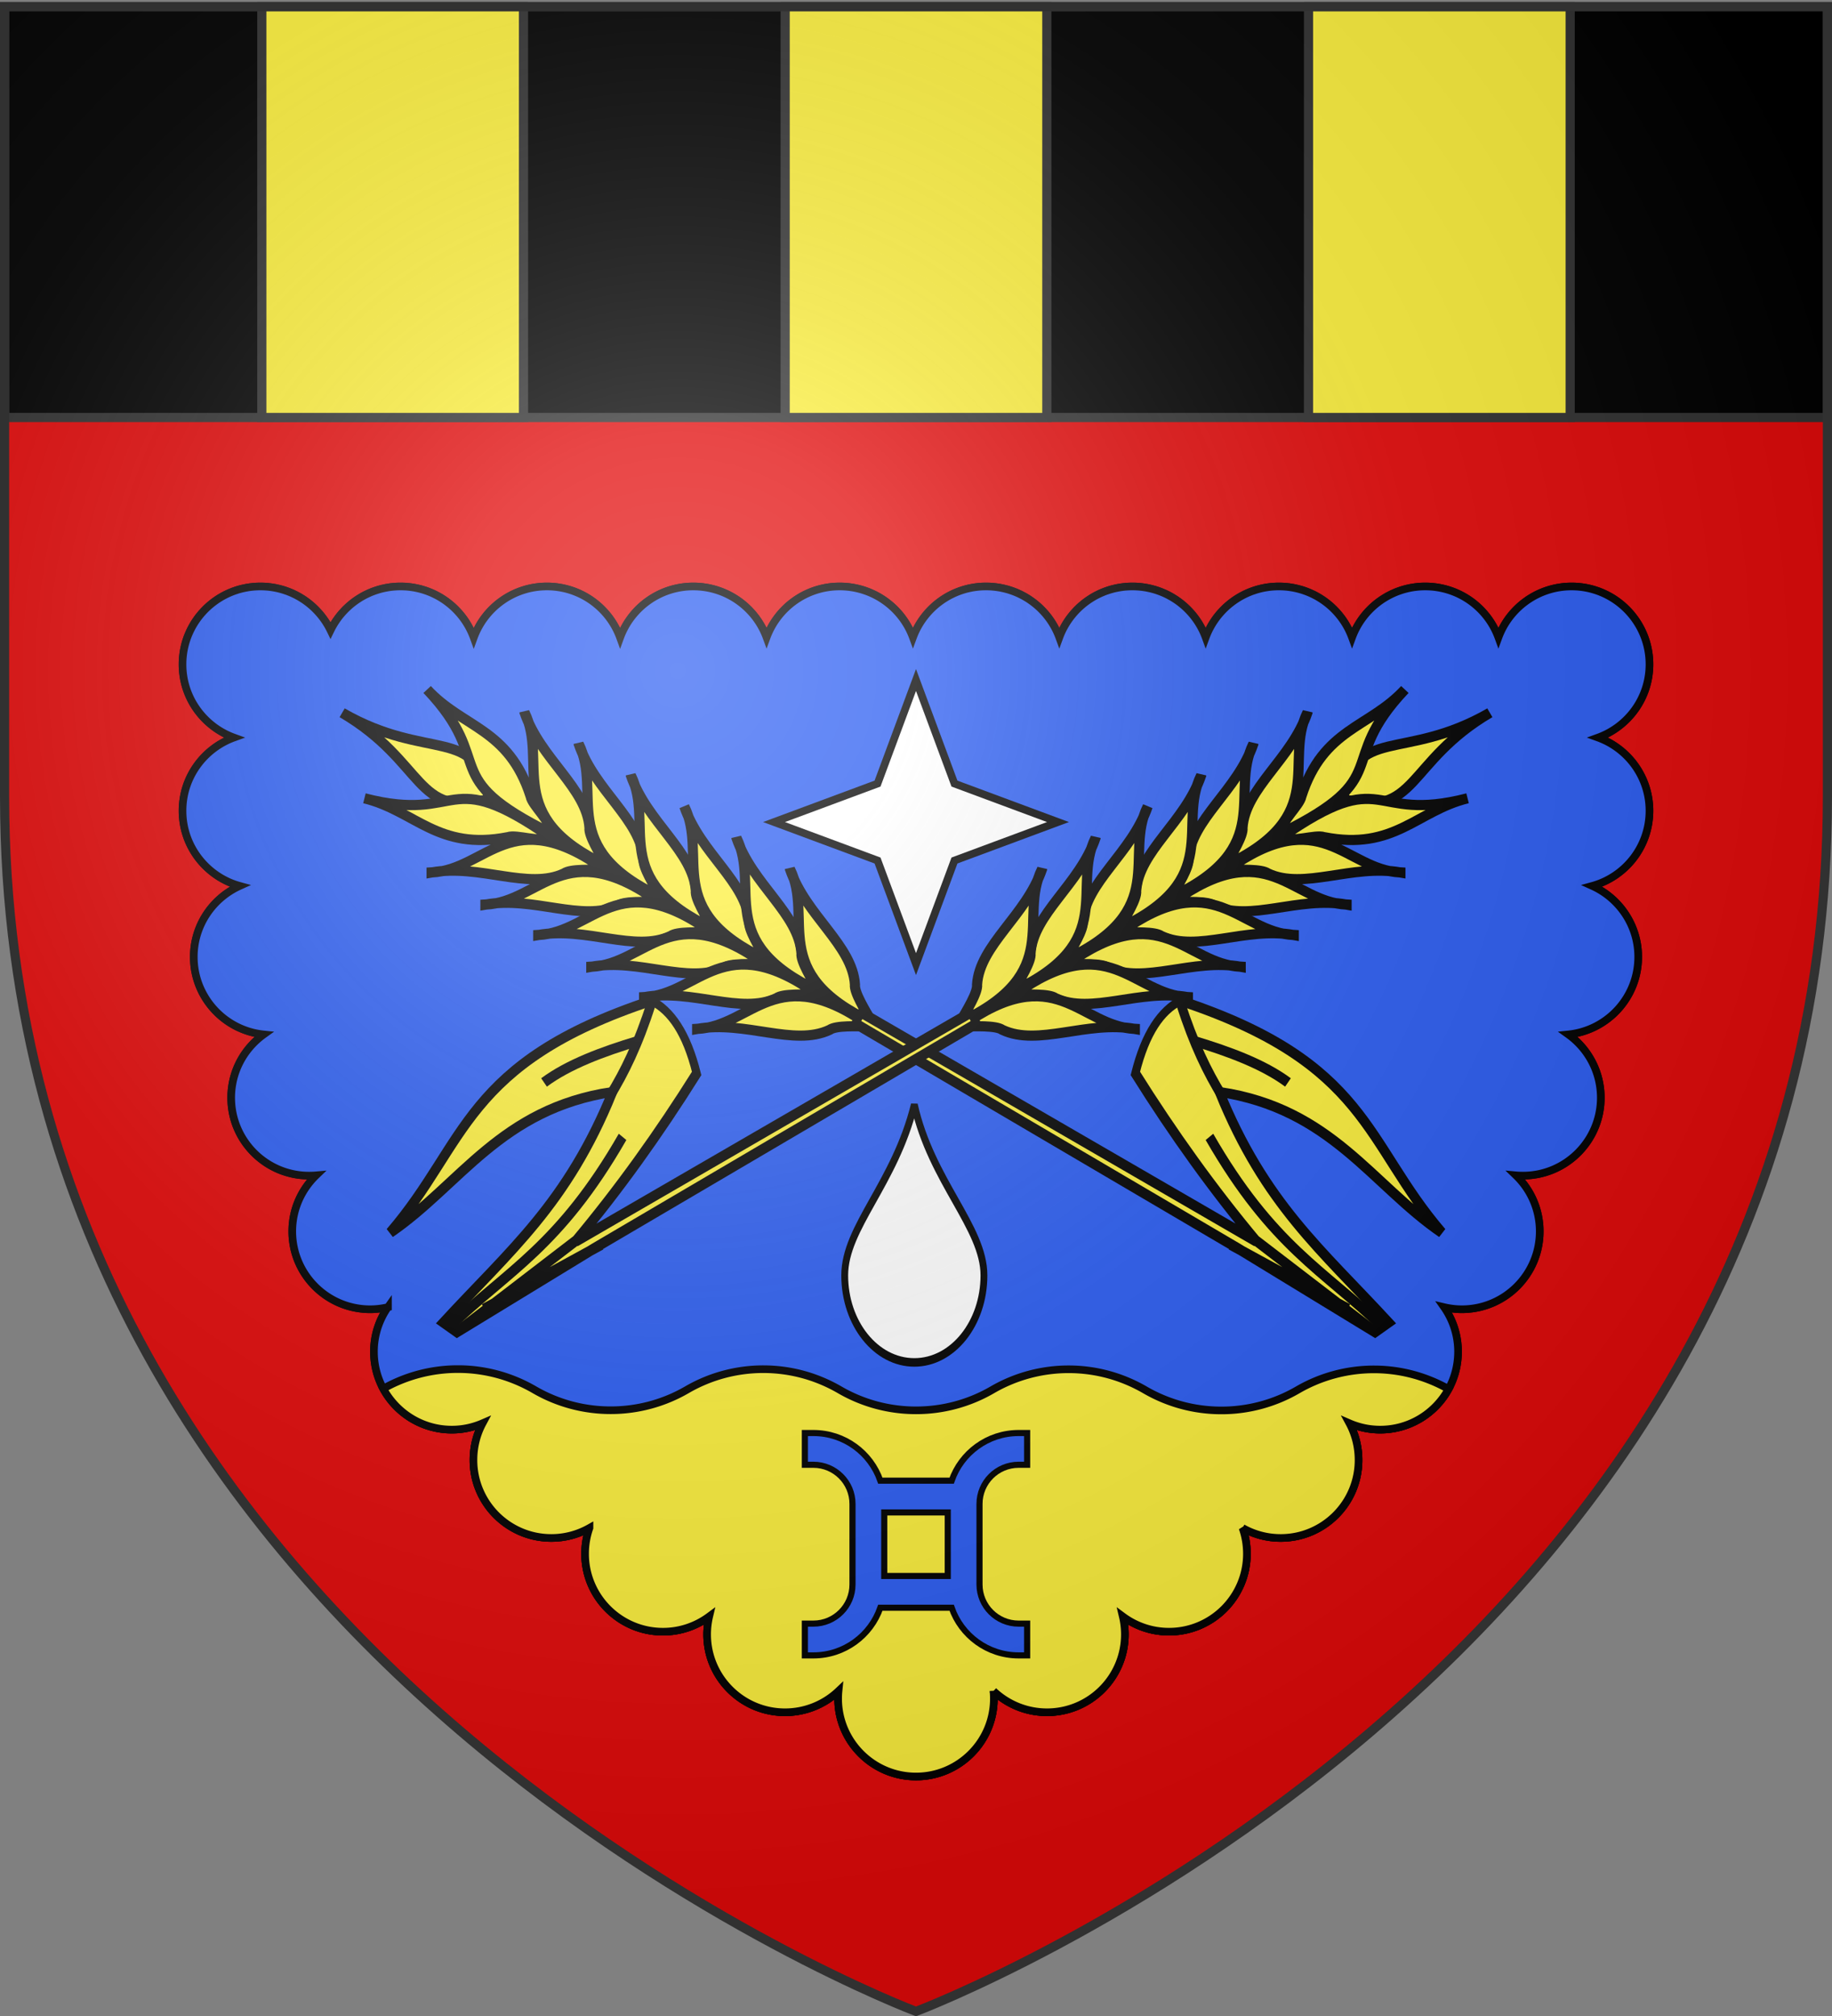
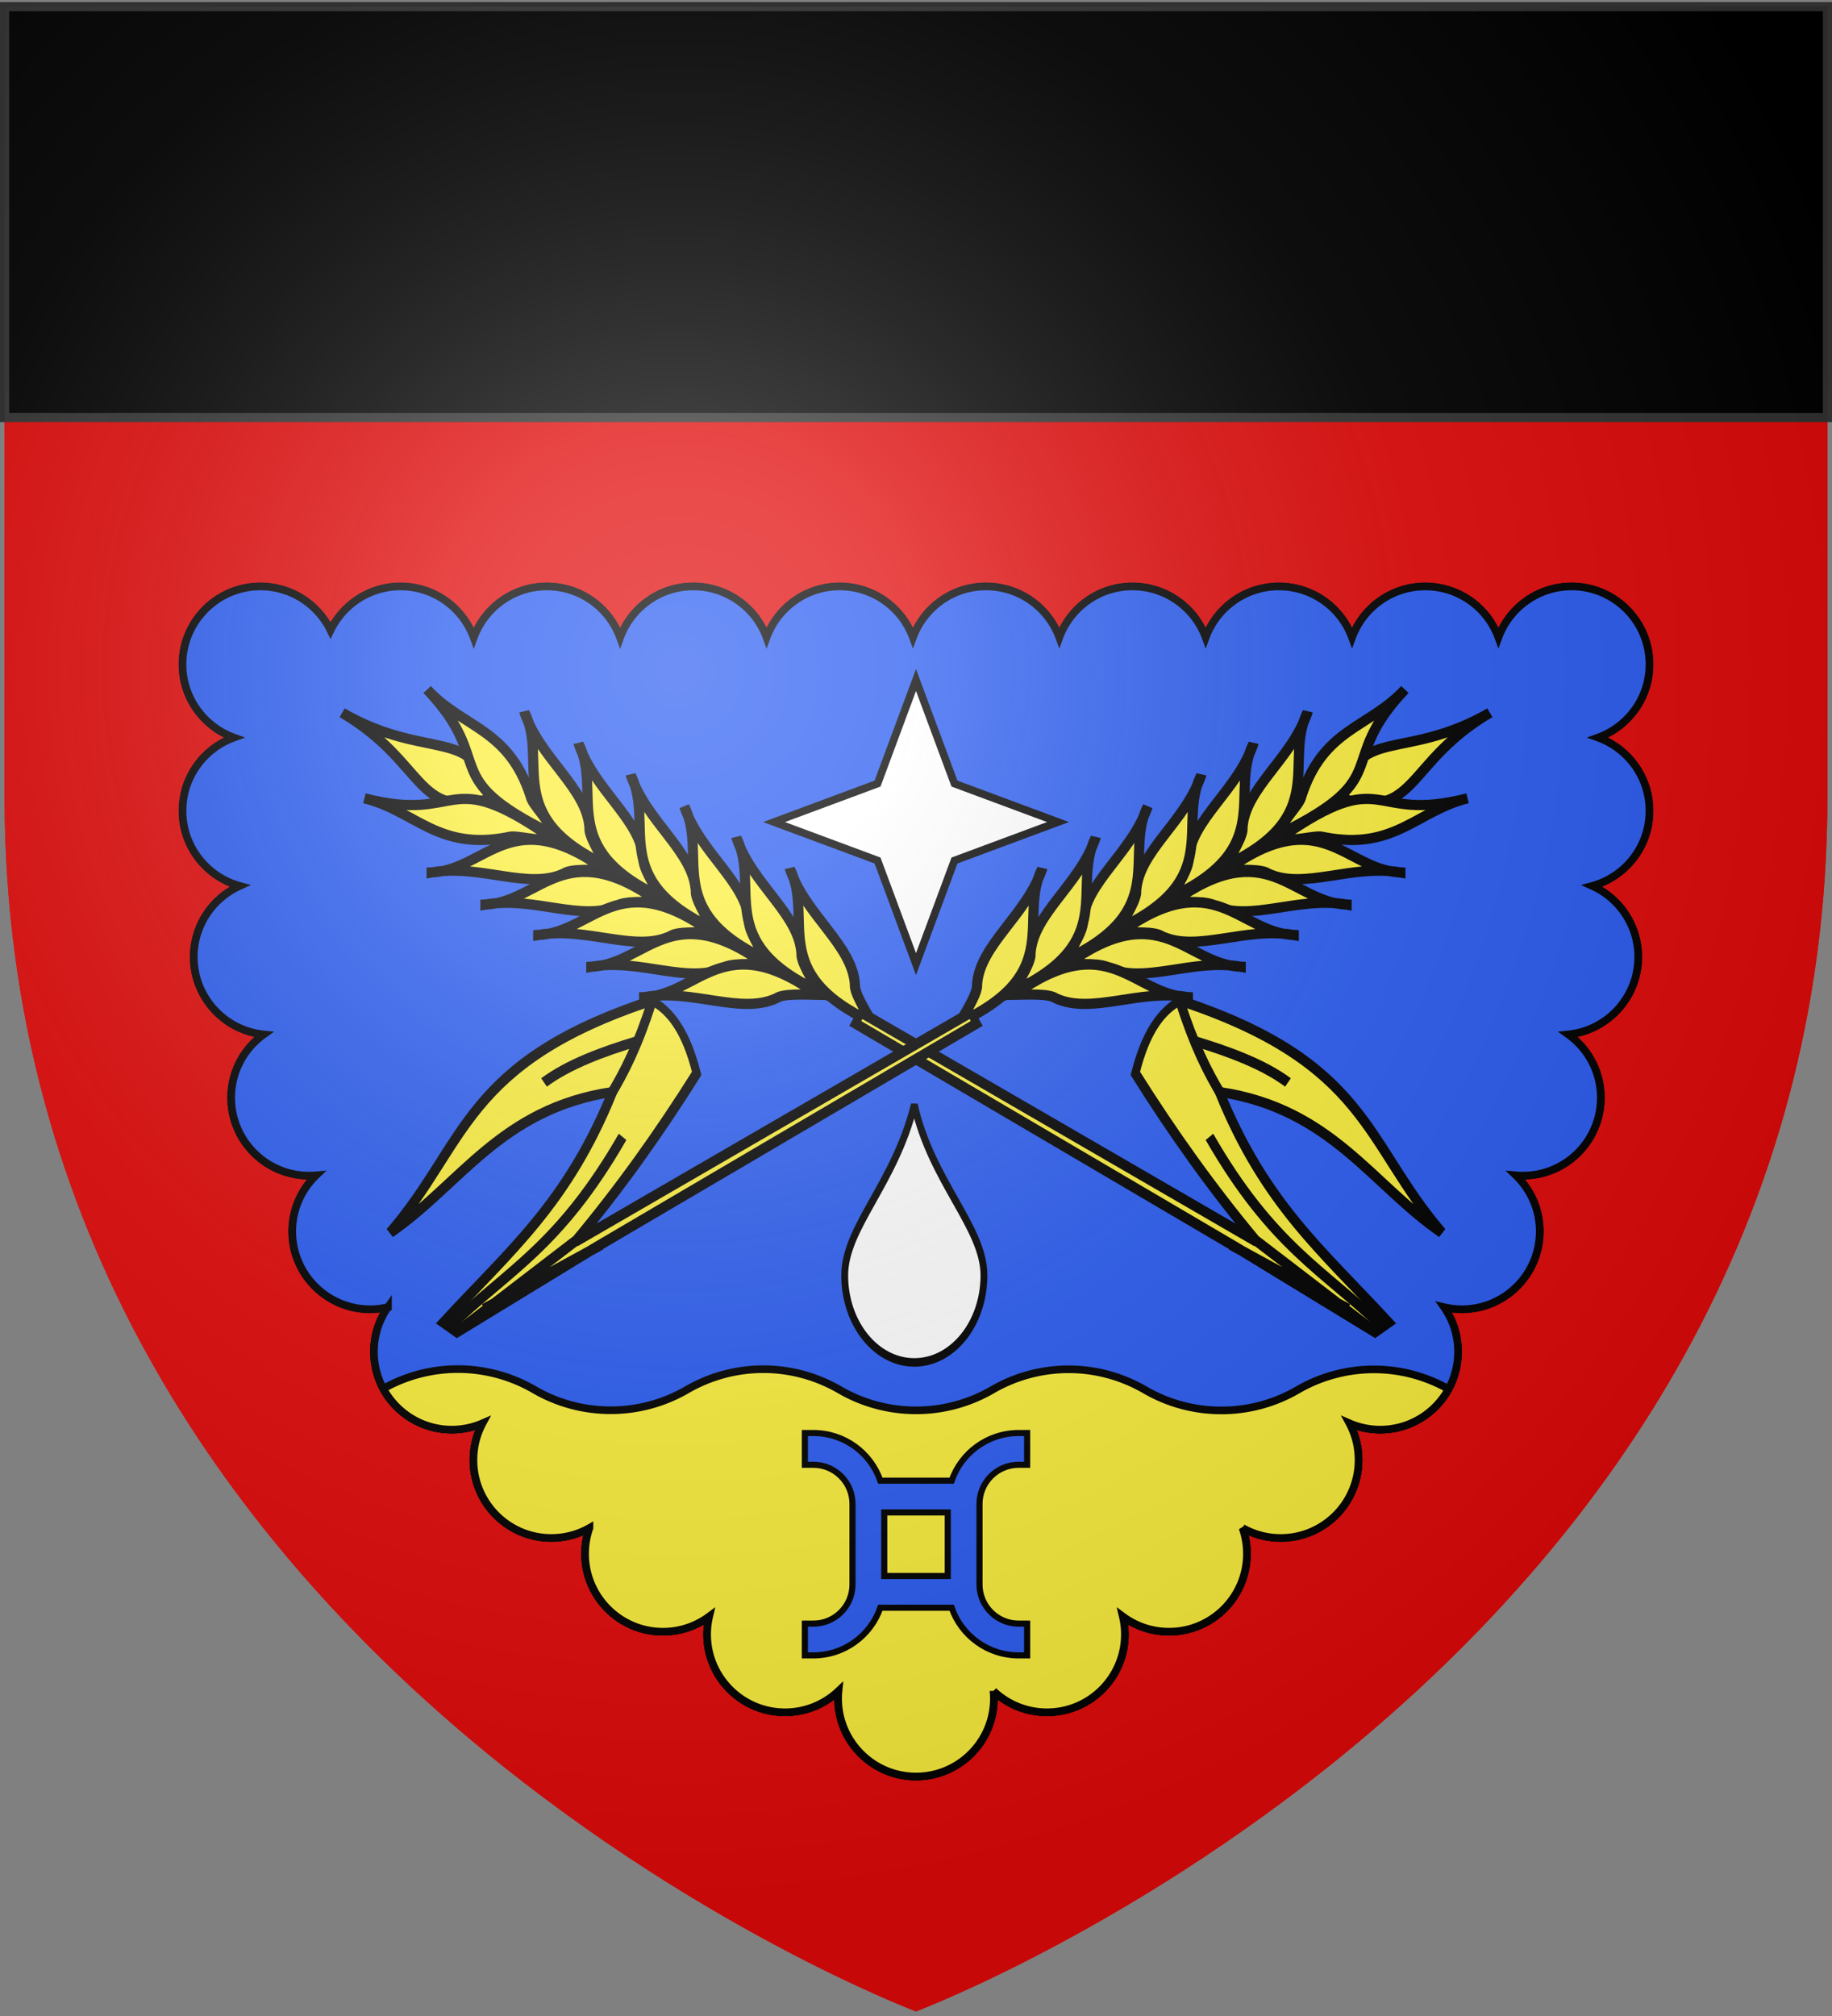
<svg xmlns="http://www.w3.org/2000/svg" xmlns:xlink="http://www.w3.org/1999/xlink" width="600" height="660" version="1.0">
  <rect width="100%" height="100%" fill="#808080" stroke="none" />
  <desc>Flag of Canton of Valais (Wallis)</desc>
  <defs>
    <radialGradient xlink:href="#a" id="c" cx="221.445" cy="226.331" r="300" fx="221.445" fy="226.331" gradientTransform="matrix(1.353 0 0 1.349 -77.63 -85.747)" gradientUnits="userSpaceOnUse" />
    <linearGradient id="a">
      <stop offset="0" style="stop-color:white;stop-opacity:.314" />
      <stop offset=".19" style="stop-color:white;stop-opacity:.251" />
      <stop offset=".6" style="stop-color:#6b6b6b;stop-opacity:.125" />
      <stop offset="1" style="stop-color:black;stop-opacity:.125" />
    </linearGradient>
  </defs>
  <g style="display:inline">
    <path d="M300 658.5s298.5-112.32 298.5-397.772V2.176H1.5v258.552C1.5 546.18 300 658.5 300 658.5" style="fill:#e20909;fill-opacity:1;fill-rule:evenodd;stroke:none;stroke-width:1px;stroke-linecap:butt;stroke-linejoin:miter;stroke-opacity:1;display:inline" />
    <path d="M300 658.5s298.5-112.32 298.5-397.772V2.176H1.5v258.552C1.5 546.18 300 658.5 300 658.5" style="fill:#e20909;fill-opacity:1;fill-rule:evenodd;stroke:none;stroke-width:1px;stroke-linecap:butt;stroke-linejoin:miter;stroke-opacity:1;display:inline" />
    <path d="M1.5 2.176h597v134.5H1.5z" style="opacity:1;fill:#000;fill-opacity:1;stroke:#313131;stroke-width:3;stroke-miterlimit:4;stroke-dasharray:none;stroke-opacity:1" />
    <path d="M85.281 192c-14.076 0-25.5 11.424-25.5 25.5 0 11.032 7.032 20.418 16.844 23.969-9.812 3.55-16.844 12.936-16.844 23.969 0 11.739 7.947 21.631 18.75 24.593-8.862 3.997-15.062 12.903-15.062 23.25 0 13.197 10.053 24.069 22.906 25.375-6.447 4.63-10.656 12.182-10.656 20.719 0 14.076 11.424 25.5 25.5 25.5.783 0 1.547-.025 2.312-.094-4.807 4.639-7.812 11.141-7.812 18.344 0 14.076 11.424 25.5 25.5 25.5 2.012 0 3.965-.246 5.844-.687a25.34 25.34 0 0 0-4.594 14.593c0 14.076 11.424 25.5 25.5 25.5 3.593 0 6.992-.75 10.094-2.094-1.93 3.59-3 7.704-3 12.063 0 14.076 11.424 25.5 25.5 25.5 4.55 0 8.8-1.19 12.5-3.281a25.3 25.3 0 0 0-1.438 8.469c0 14.076 11.424 25.5 25.5 25.5a25.36 25.36 0 0 0 15.156-5 25.6 25.6 0 0 0-.687 5.875c0 14.076 11.424 25.5 25.5 25.5a25.44 25.44 0 0 0 17.531-6.97c-.039.398-.073.785-.094 1.188v.063a26 26 0 0 0 0 2.562c.022.435.05.853.094 1.282 1.307 12.853 12.179 22.906 25.375 22.906 14.076 0 25.5-11.424 25.5-25.5 0-.848-.044-1.674-.125-2.5a25.44 25.44 0 0 0 17.531 6.968c14.076 0 25.5-11.423 25.5-25.5 0-2.018-.243-3.991-.687-5.875 4.239 3.143 9.478 5 15.156 5 14.076 0 25.5-11.423 25.5-25.5 0-2.974-.5-5.813-1.437-8.468a25.3 25.3 0 0 0 12.5 3.281c14.076 0 25.5-11.424 25.5-25.5 0-4.359-1.07-8.473-3-12.062a25.3 25.3 0 0 0 10.093 2.093c14.076 0 25.5-11.424 25.5-25.5 0-5.43-1.697-10.456-4.594-14.594 1.879.442 3.832.688 5.844.688 14.076 0 25.5-11.424 25.5-25.5 0-7.203-3.005-13.705-7.812-18.344.765.07 1.53.094 2.312.094 14.076 0 25.5-11.424 25.5-25.5 0-8.537-4.209-16.09-10.656-20.719 12.853-1.306 22.906-12.178 22.906-25.375 0-10.347-6.2-19.253-15.062-23.25 10.803-2.962 18.75-12.854 18.75-24.594 0-11.032-7.032-20.418-16.844-23.968 9.812-3.551 16.844-12.937 16.844-23.969 0-14.076-11.424-25.5-25.5-25.5-10.997 0-20.392 6.956-23.969 16.719-3.572-9.772-12.965-16.719-23.969-16.719-10.997 0-20.392 6.956-23.969 16.719-3.571-9.772-12.964-16.719-23.968-16.719-10.997 0-20.392 6.956-23.969 16.719-3.572-9.772-12.996-16.719-24-16.719-10.997 0-20.36 6.956-23.937 16.719-3.572-9.772-12.997-16.719-24-16.719-10.997 0-20.361 6.956-23.938 16.719-3.572-9.772-12.996-16.719-24-16.719-10.997 0-20.36 6.956-23.937 16.719-3.572-9.772-12.997-16.719-24-16.719-11.022 0-20.41 6.985-23.97 16.781-3.56-9.792-12.95-16.781-23.968-16.781-11.021 0-20.41 6.985-23.969 16.781-3.561-9.792-12.95-16.781-23.969-16.781-10.092 0-18.804 5.863-22.937 14.375C104.117 197.863 95.373 192 85.281 192z" style="fill:#fcef3c;fill-opacity:1;fill-rule:evenodd;stroke:#000;stroke-width:2.5;stroke-linecap:butt;stroke-linejoin:miter;stroke-opacity:1;display:inline;stroke-miterlimit:4;stroke-dasharray:none" />
    <path d="M85.281 192c-14.076 0-25.5 11.424-25.5 25.5 0 11.032 7.032 20.418 16.844 23.969-9.812 3.55-16.844 12.936-16.844 23.969 0 11.739 7.947 21.631 18.75 24.593-8.862 3.997-15.062 12.903-15.062 23.25 0 13.197 10.053 24.069 22.906 25.375-6.447 4.63-10.656 12.182-10.656 20.719 0 14.076 11.424 25.5 25.5 25.5.783 0 1.547-.025 2.312-.094-4.807 4.639-7.812 11.141-7.812 18.344 0 14.076 11.424 25.5 25.5 25.5 2.012 0 3.965-.246 5.844-.687a25.34 25.34 0 0 0-4.594 14.593c0 14.076 11.424 25.5 25.5 25.5 3.593 0 6.992-.75 10.094-2.094-1.93 3.59-3 7.704-3 12.063 0 14.076 11.424 25.5 25.5 25.5 4.55 0 8.8-1.19 12.5-3.281a25.3 25.3 0 0 0-1.438 8.469c0 14.076 11.424 25.5 25.5 25.5a25.36 25.36 0 0 0 15.156-5 25.6 25.6 0 0 0-.687 5.875c0 14.076 11.424 25.5 25.5 25.5a25.44 25.44 0 0 0 17.531-6.97c-.039.398-.073.785-.094 1.188v.063a26 26 0 0 0 0 2.562c.022.435.05.853.094 1.282 1.307 12.853 12.179 22.906 25.375 22.906 14.076 0 25.5-11.424 25.5-25.5 0-.848-.044-1.674-.125-2.5a25.44 25.44 0 0 0 17.531 6.968c14.076 0 25.5-11.423 25.5-25.5 0-2.018-.243-3.991-.687-5.875 4.239 3.143 9.478 5 15.156 5 14.076 0 25.5-11.423 25.5-25.5 0-2.974-.5-5.813-1.437-8.468a25.3 25.3 0 0 0 12.5 3.281c14.076 0 25.5-11.424 25.5-25.5 0-4.359-1.07-8.473-3-12.062a25.3 25.3 0 0 0 10.093 2.093c14.076 0 25.5-11.424 25.5-25.5 0-5.43-1.697-10.456-4.594-14.594 1.879.442 3.832.688 5.844.688 14.076 0 25.5-11.424 25.5-25.5 0-7.203-3.005-13.705-7.812-18.344.765.07 1.53.094 2.312.094 14.076 0 25.5-11.424 25.5-25.5 0-8.537-4.209-16.09-10.656-20.719 12.853-1.306 22.906-12.178 22.906-25.375 0-10.347-6.2-19.253-15.062-23.25 10.803-2.962 18.75-12.854 18.75-24.594 0-11.032-7.032-20.418-16.844-23.968 9.812-3.551 16.844-12.937 16.844-23.969 0-14.076-11.424-25.5-25.5-25.5-10.997 0-20.392 6.956-23.969 16.719-3.572-9.772-12.965-16.719-23.969-16.719-10.997 0-20.392 6.956-23.969 16.719-3.571-9.772-12.964-16.719-23.968-16.719-10.997 0-20.392 6.956-23.969 16.719-3.572-9.772-12.996-16.719-24-16.719-10.997 0-20.36 6.956-23.937 16.719-3.572-9.772-12.997-16.719-24-16.719-10.997 0-20.361 6.956-23.938 16.719-3.572-9.772-12.996-16.719-24-16.719-10.997 0-20.36 6.956-23.937 16.719-3.572-9.772-12.997-16.719-24-16.719-11.022 0-20.41 6.985-23.97 16.781-3.56-9.792-12.95-16.781-23.968-16.781-11.021 0-20.41 6.985-23.969 16.781-3.561-9.792-12.95-16.781-23.969-16.781-10.092 0-18.804 5.863-22.937 14.375C104.117 197.863 95.373 192 85.281 192z" style="fill:#2b5df2;fill-opacity:1;fill-rule:evenodd;stroke:#000;stroke-width:2.5;stroke-linecap:butt;stroke-linejoin:miter;stroke-opacity:1;display:inline;stroke-miterlimit:4;stroke-dasharray:none" />
    <path d="M150 448.219a49.66 49.66 0 0 0-24.469 6.406c4.31 7.982 12.736 13.406 22.438 13.406 3.593 0 6.992-.75 10.094-2.094-1.93 3.59-3 7.704-3 12.063 0 14.076 11.424 25.5 25.5 25.5 4.55 0 8.8-1.19 12.5-3.281a25.3 25.3 0 0 0-1.438 8.469c0 14.076 11.424 25.5 25.5 25.5a25.36 25.36 0 0 0 15.156-5 25.6 25.6 0 0 0-.687 5.875c0 14.076 11.424 25.5 25.5 25.5a25.44 25.44 0 0 0 17.531-6.97c-.039.398-.073.785-.094 1.188v.063a26 26 0 0 0 0 2.562c.022.435.05.853.094 1.282 1.307 12.853 12.179 22.906 25.375 22.906 14.076 0 25.5-11.424 25.5-25.5 0-.848-.044-1.674-.125-2.5a25.44 25.44 0 0 0 17.531 6.968c14.076 0 25.5-11.423 25.5-25.5 0-2.018-.243-3.991-.687-5.875 4.239 3.143 9.478 5 15.156 5 14.076 0 25.5-11.423 25.5-25.5 0-2.974-.5-5.813-1.437-8.468a25.3 25.3 0 0 0 12.5 3.281c14.076 0 25.5-11.424 25.5-25.5 0-4.359-1.07-8.473-3-12.062a25.3 25.3 0 0 0 10.093 2.093c9.652 0 18.045-5.366 22.375-13.281-7.228-4.066-15.527-6.437-24.406-6.437a49.7 49.7 0 0 0-25 6.718 49.65 49.65 0 0 1-25 6.719 49.7 49.7 0 0 1-25-6.719c-7.362-4.268-15.883-6.75-25-6.75A49.7 49.7 0 0 0 325 455a49.65 49.65 0 0 1-25 6.719A49.7 49.7 0 0 1 275 455c-7.362-4.268-15.883-6.75-25-6.75a49.7 49.7 0 0 0-25 6.719 49.65 49.65 0 0 1-25 6.719 49.7 49.7 0 0 1-25-6.72c-7.362-4.267-15.883-6.75-25-6.75z" style="fill:#fcef3c;fill-opacity:1;stroke:#000;stroke-width:2.5;stroke-miterlimit:4;stroke-dasharray:none;stroke-opacity:1" />
-     <path d="M257.15 2.176h85.7v134.5h-85.7zM428.55 2.176h85.7v134.5h-85.7zM85.75 2.176h85.7v134.5h-85.7z" style="opacity:1;fill:#fcef3c;fill-opacity:1;stroke:#313131;stroke-width:3;stroke-miterlimit:4;stroke-dasharray:none;stroke-opacity:1" />
    <g style="fill:#fff;stroke:#000;stroke-width:3.494;stroke-miterlimit:4;stroke-dasharray:none;stroke-opacity:1">
      <g style="fill:#fff;stroke:#000;stroke-width:3.494;stroke-miterlimit:4;stroke-dasharray:none;stroke-opacity:1;display:inline">
        <path d="M159.625 480.868c0 19.665-15.96 35.625-35.625 35.625s-35.625-15.96-35.625-35.625 25.633-37.433 35.625-69.825c8.643 31.268 35.625 50.16 35.625 69.825z" style="fill:#fff;fill-opacity:1;stroke:#000;stroke-width:3.494;stroke-miterlimit:4;stroke-dasharray:none;stroke-opacity:1" transform="matrix(.64 0 0 .8 220.093 32.837)" />
      </g>
    </g>
  </g>
  <g style="display:inline">
    <path d="M263.6 469.144v10.4h2.8c7.066 0 12.8 5.734 12.8 12.8v26.4c0 7.065-5.734 12.8-12.8 12.8h-2.8v10.4h2.8c10.142 0 18.769-6.526 21.92-15.6h23.36c3.151 9.074 11.777 15.6 21.92 15.6h2.8v-10.4h-2.8c-7.066 0-12.8-5.735-12.8-12.8v-26.4c0-7.066 5.734-12.8 12.8-12.8h2.8v-10.4h-2.8c-10.144 0-18.77 6.524-21.92 15.6h-23.36c-3.15-9.076-11.776-15.6-21.92-15.6zm26 26h20.8v20.8h-20.8z" style="fill:#2b5df2;fill-opacity:1;stroke:#000;stroke-width:2;stroke-miterlimit:4;stroke-dasharray:none;stroke-opacity:1;display:inline" />
    <use xlink:href="#b" width="600" height="660" style="display:inline" transform="matrix(-1 0 0 1 600 0)" />
    <g id="b" style="display:inline">
      <g style="fill:#fcef3c;fill-opacity:1;stroke:#000;stroke-width:3;stroke-miterlimit:4;stroke-dasharray:none;stroke-opacity:1">
        <path d="M1236.49 151.036c-19.492 22.086-11.329 38.487-33.552 37.355-1.55-22.515 14.378-16.025 33.552-37.355z" style="fill:#fcef3c;fill-opacity:1;fill-rule:evenodd;stroke:#000;stroke-width:3;stroke-linecap:butt;stroke-linejoin:miter;stroke-miterlimit:4;stroke-dasharray:none;stroke-opacity:1;display:inline" transform="scale(1.109 -1.109)rotate(78.518 1059.36 -516.974)" />
        <g style="fill:#fcef3c;fill-opacity:1;stroke:#000;stroke-width:3;stroke-miterlimit:4;stroke-dasharray:none;stroke-opacity:1">
          <path d="M1210.439 152.46c-13.245 27.249 5.454 25.133-22.223 51.588-1.133-3.377 2.916-9.587 2.551-12.342.138-21.16 13.048-25.216 19.672-39.246zM1185.042 167.54c-2.531 16.137 15.772 27.116-9.524 50.397.91-4.095 2.412-9.997 1.461-12.117-2.788-11.344 7.74-23.86 8.063-38.28z" style="fill:#fcef3c;fill-opacity:1;fill-rule:evenodd;stroke:#000;stroke-width:3;stroke-linecap:butt;stroke-linejoin:miter;stroke-miterlimit:4;stroke-dasharray:none;stroke-opacity:1;display:inline" transform="scale(1.109 -1.109)rotate(78.518 1059.36 -516.974)" />
          <path d="M1172.578 181.23c-2.53 16.138 15.772 27.117-9.524 50.397.91-4.095 2.412-9.997 1.461-12.117-2.788-11.344 7.74-23.86 8.063-38.28z" style="fill:#fcef3c;fill-opacity:1;fill-rule:evenodd;stroke:#000;stroke-width:3;stroke-linecap:butt;stroke-linejoin:miter;stroke-miterlimit:4;stroke-dasharray:none;stroke-opacity:1;display:inline" transform="scale(1.109 -1.109)rotate(78.518 1059.36 -516.974)" />
          <path d="M1160.673 194.722c-2.53 16.138 15.773 27.117-9.524 50.397.91-4.095 2.412-9.997 1.461-12.117-2.788-11.344 7.74-23.86 8.063-38.28z" style="fill:#fcef3c;fill-opacity:1;fill-rule:evenodd;stroke:#000;stroke-width:3;stroke-linecap:butt;stroke-linejoin:miter;stroke-miterlimit:4;stroke-dasharray:none;stroke-opacity:1;display:inline" transform="scale(1.109 -1.109)rotate(78.518 1059.36 -516.974)" />
          <path d="M1148.372 208.214c-2.531 16.138 15.772 27.117-9.524 50.397.91-4.095 2.411-9.997 1.46-12.117-2.787-11.344 7.74-23.86 8.064-38.28z" style="fill:#fcef3c;fill-opacity:1;fill-rule:evenodd;stroke:#000;stroke-width:3;stroke-linecap:butt;stroke-linejoin:miter;stroke-miterlimit:4;stroke-dasharray:none;stroke-opacity:1;display:inline" transform="scale(1.109 -1.109)rotate(78.518 1059.36 -516.974)" />
          <path d="M1136.467 221.706c-2.531 16.138 15.772 27.117-9.524 50.397.91-4.095 2.412-9.997 1.461-12.117-2.788-11.344 7.74-23.86 8.063-38.28z" style="fill:#fcef3c;fill-opacity:1;fill-rule:evenodd;stroke:#000;stroke-width:3;stroke-linecap:butt;stroke-linejoin:miter;stroke-miterlimit:4;stroke-dasharray:none;stroke-opacity:1;display:inline" transform="scale(1.109 -1.109)rotate(78.518 1059.36 -516.974)" />
-           <path d="M1124.165 235.198c-2.53 16.138 15.773 27.117-9.524 50.397.91-4.095 2.412-9.996 1.461-12.117-2.788-11.344 7.74-23.86 8.063-38.28z" style="fill:#fcef3c;fill-opacity:1;fill-rule:evenodd;stroke:#000;stroke-width:3;stroke-linecap:butt;stroke-linejoin:miter;stroke-miterlimit:4;stroke-dasharray:none;stroke-opacity:1;display:inline" transform="scale(1.109 -1.109)rotate(78.518 1059.36 -516.974)" />
        </g>
        <g style="fill:#fcef3c;fill-opacity:1;stroke:#000;stroke-width:3;stroke-miterlimit:4;stroke-dasharray:none;stroke-opacity:1;display:inline">
          <path d="M1210.439 152.46c-13.245 27.249 5.454 25.133-22.223 51.588-1.133-3.377 2.916-9.587 2.551-12.342.138-21.16 13.048-25.216 19.672-39.246zM1185.042 167.54c-2.531 16.137 15.772 27.116-9.524 50.397.91-4.095 2.412-9.997 1.461-12.117-2.788-11.344 7.74-23.86 8.063-38.28z" style="fill:#fcef3c;fill-opacity:1;fill-rule:evenodd;stroke:#000;stroke-width:3;stroke-linecap:butt;stroke-linejoin:miter;stroke-miterlimit:4;stroke-dasharray:none;stroke-opacity:1;display:inline" transform="rotate(17.481 716.996 -2671.877)scale(1.109)" />
          <path d="M1172.578 181.23c-2.53 16.138 15.772 27.117-9.524 50.397.91-4.095 2.412-9.997 1.461-12.117-2.788-11.344 7.74-23.86 8.063-38.28z" style="fill:#fcef3c;fill-opacity:1;fill-rule:evenodd;stroke:#000;stroke-width:3;stroke-linecap:butt;stroke-linejoin:miter;stroke-miterlimit:4;stroke-dasharray:none;stroke-opacity:1;display:inline" transform="rotate(17.481 716.996 -2671.877)scale(1.109)" />
          <path d="M1160.673 194.722c-2.53 16.138 15.773 27.117-9.524 50.397.91-4.095 2.412-9.997 1.461-12.117-2.788-11.344 7.74-23.86 8.063-38.28z" style="fill:#fcef3c;fill-opacity:1;fill-rule:evenodd;stroke:#000;stroke-width:3;stroke-linecap:butt;stroke-linejoin:miter;stroke-miterlimit:4;stroke-dasharray:none;stroke-opacity:1;display:inline" transform="rotate(17.481 716.996 -2671.877)scale(1.109)" />
          <path d="M1148.372 208.214c-2.531 16.138 15.772 27.117-9.524 50.397.91-4.095 2.411-9.997 1.46-12.117-2.787-11.344 7.74-23.86 8.064-38.28z" style="fill:#fcef3c;fill-opacity:1;fill-rule:evenodd;stroke:#000;stroke-width:3;stroke-linecap:butt;stroke-linejoin:miter;stroke-miterlimit:4;stroke-dasharray:none;stroke-opacity:1;display:inline" transform="rotate(17.481 716.996 -2671.877)scale(1.109)" />
          <path d="M1136.467 221.706c-2.531 16.138 15.772 27.117-9.524 50.397.91-4.095 2.412-9.997 1.461-12.117-2.788-11.344 7.74-23.86 8.063-38.28z" style="fill:#fcef3c;fill-opacity:1;fill-rule:evenodd;stroke:#000;stroke-width:3;stroke-linecap:butt;stroke-linejoin:miter;stroke-miterlimit:4;stroke-dasharray:none;stroke-opacity:1;display:inline" transform="rotate(17.481 716.996 -2671.877)scale(1.109)" />
          <path d="M1124.165 235.198c-2.53 16.138 15.773 27.117-9.524 50.397.91-4.095 2.412-9.996 1.461-12.117-2.788-11.344 7.74-23.86 8.063-38.28z" style="fill:#fcef3c;fill-opacity:1;fill-rule:evenodd;stroke:#000;stroke-width:3;stroke-linecap:butt;stroke-linejoin:miter;stroke-miterlimit:4;stroke-dasharray:none;stroke-opacity:1;display:inline" transform="rotate(17.481 716.996 -2671.877)scale(1.109)" />
        </g>
      </g>
      <path d="m1501.656 490.063.219 187.093c-7.594-25.937-16.936-51.767-27.844-77.5-13.223-4.758-22.006-3.67-28 1.094-13.169 79.399 10.112 94.388 22.969 140.188-2.147-34.831-17.073-64.512-3.5-107.688 24.321 39.032 28.092 68.587 37.781 107.438l4.844-2.782-1.281-66.343-1.125-181.438zM1501.364 673.755l6.75 64.14M1506.98 668.732l-1.025 54.326" style="opacity:1;fill:#fcef3c;fill-opacity:1;fill-rule:evenodd;stroke:#000;stroke-width:3.328;stroke-linecap:butt;stroke-linejoin:miter;stroke-miterlimit:4;stroke-dasharray:none;stroke-opacity:1" transform="rotate(60 962.207 -663.386)scale(1 .8)" />
      <path d="M1479.887 638.9c20.81 44.841 19.08 67.99 25.489 100.098M1466.24 635.062c-4.293-9.953-10.09-20.778-19.537-33.727" style="opacity:1;fill:#fcef3c;fill-opacity:1;fill-rule:evenodd;stroke:#000;stroke-width:3.328;stroke-linecap:butt;stroke-linejoin:miter;stroke-miterlimit:4;stroke-dasharray:none;stroke-opacity:1" transform="rotate(60 962.207 -663.386)scale(1 .8)" />
      <path d="M1455.253 613.596c-2.82 15.104-4.793 29.627-3.654 42.013" style="opacity:1;fill:#fcef3c;fill-opacity:1;fill-rule:evenodd;stroke:#000;stroke-width:3.328;stroke-linecap:butt;stroke-linejoin:miter;stroke-miterlimit:4;stroke-dasharray:none;stroke-opacity:1" transform="rotate(60 962.207 -663.386)scale(1 .8)" />
    </g>
    <path d="m300 222.625-12.594 33.906-33.906 12.594 33.906 12.594L300 315.625l12.594-33.906 33.906-12.594-33.906-12.594z" style="display:inline;opacity:1;fill:#fff;fill-opacity:1;stroke:#000;stroke-width:2.5;stroke-miterlimit:4;stroke-dasharray:none;stroke-opacity:1" />
  </g>
  <g style="display:inline">
    <path d="M300 658.5s298.5-112.32 298.5-397.772V2.176H1.5v258.552C1.5 546.18 300 658.5 300 658.5" style="opacity:1;fill:url(#c);fill-opacity:1;fill-rule:evenodd;stroke:none;stroke-width:1px;stroke-linecap:butt;stroke-linejoin:miter;stroke-opacity:1" />
  </g>
  <g style="display:inline">
-     <path d="M300 658.5S1.5 546.18 1.5 260.728V2.176h597v258.552C598.5 546.18 300 658.5 300 658.5z" style="opacity:1;fill:none;fill-opacity:1;fill-rule:evenodd;stroke:#313131;stroke-width:3;stroke-linecap:butt;stroke-linejoin:miter;stroke-miterlimit:4;stroke-dasharray:none;stroke-opacity:1" />
-   </g>
+     </g>
</svg>